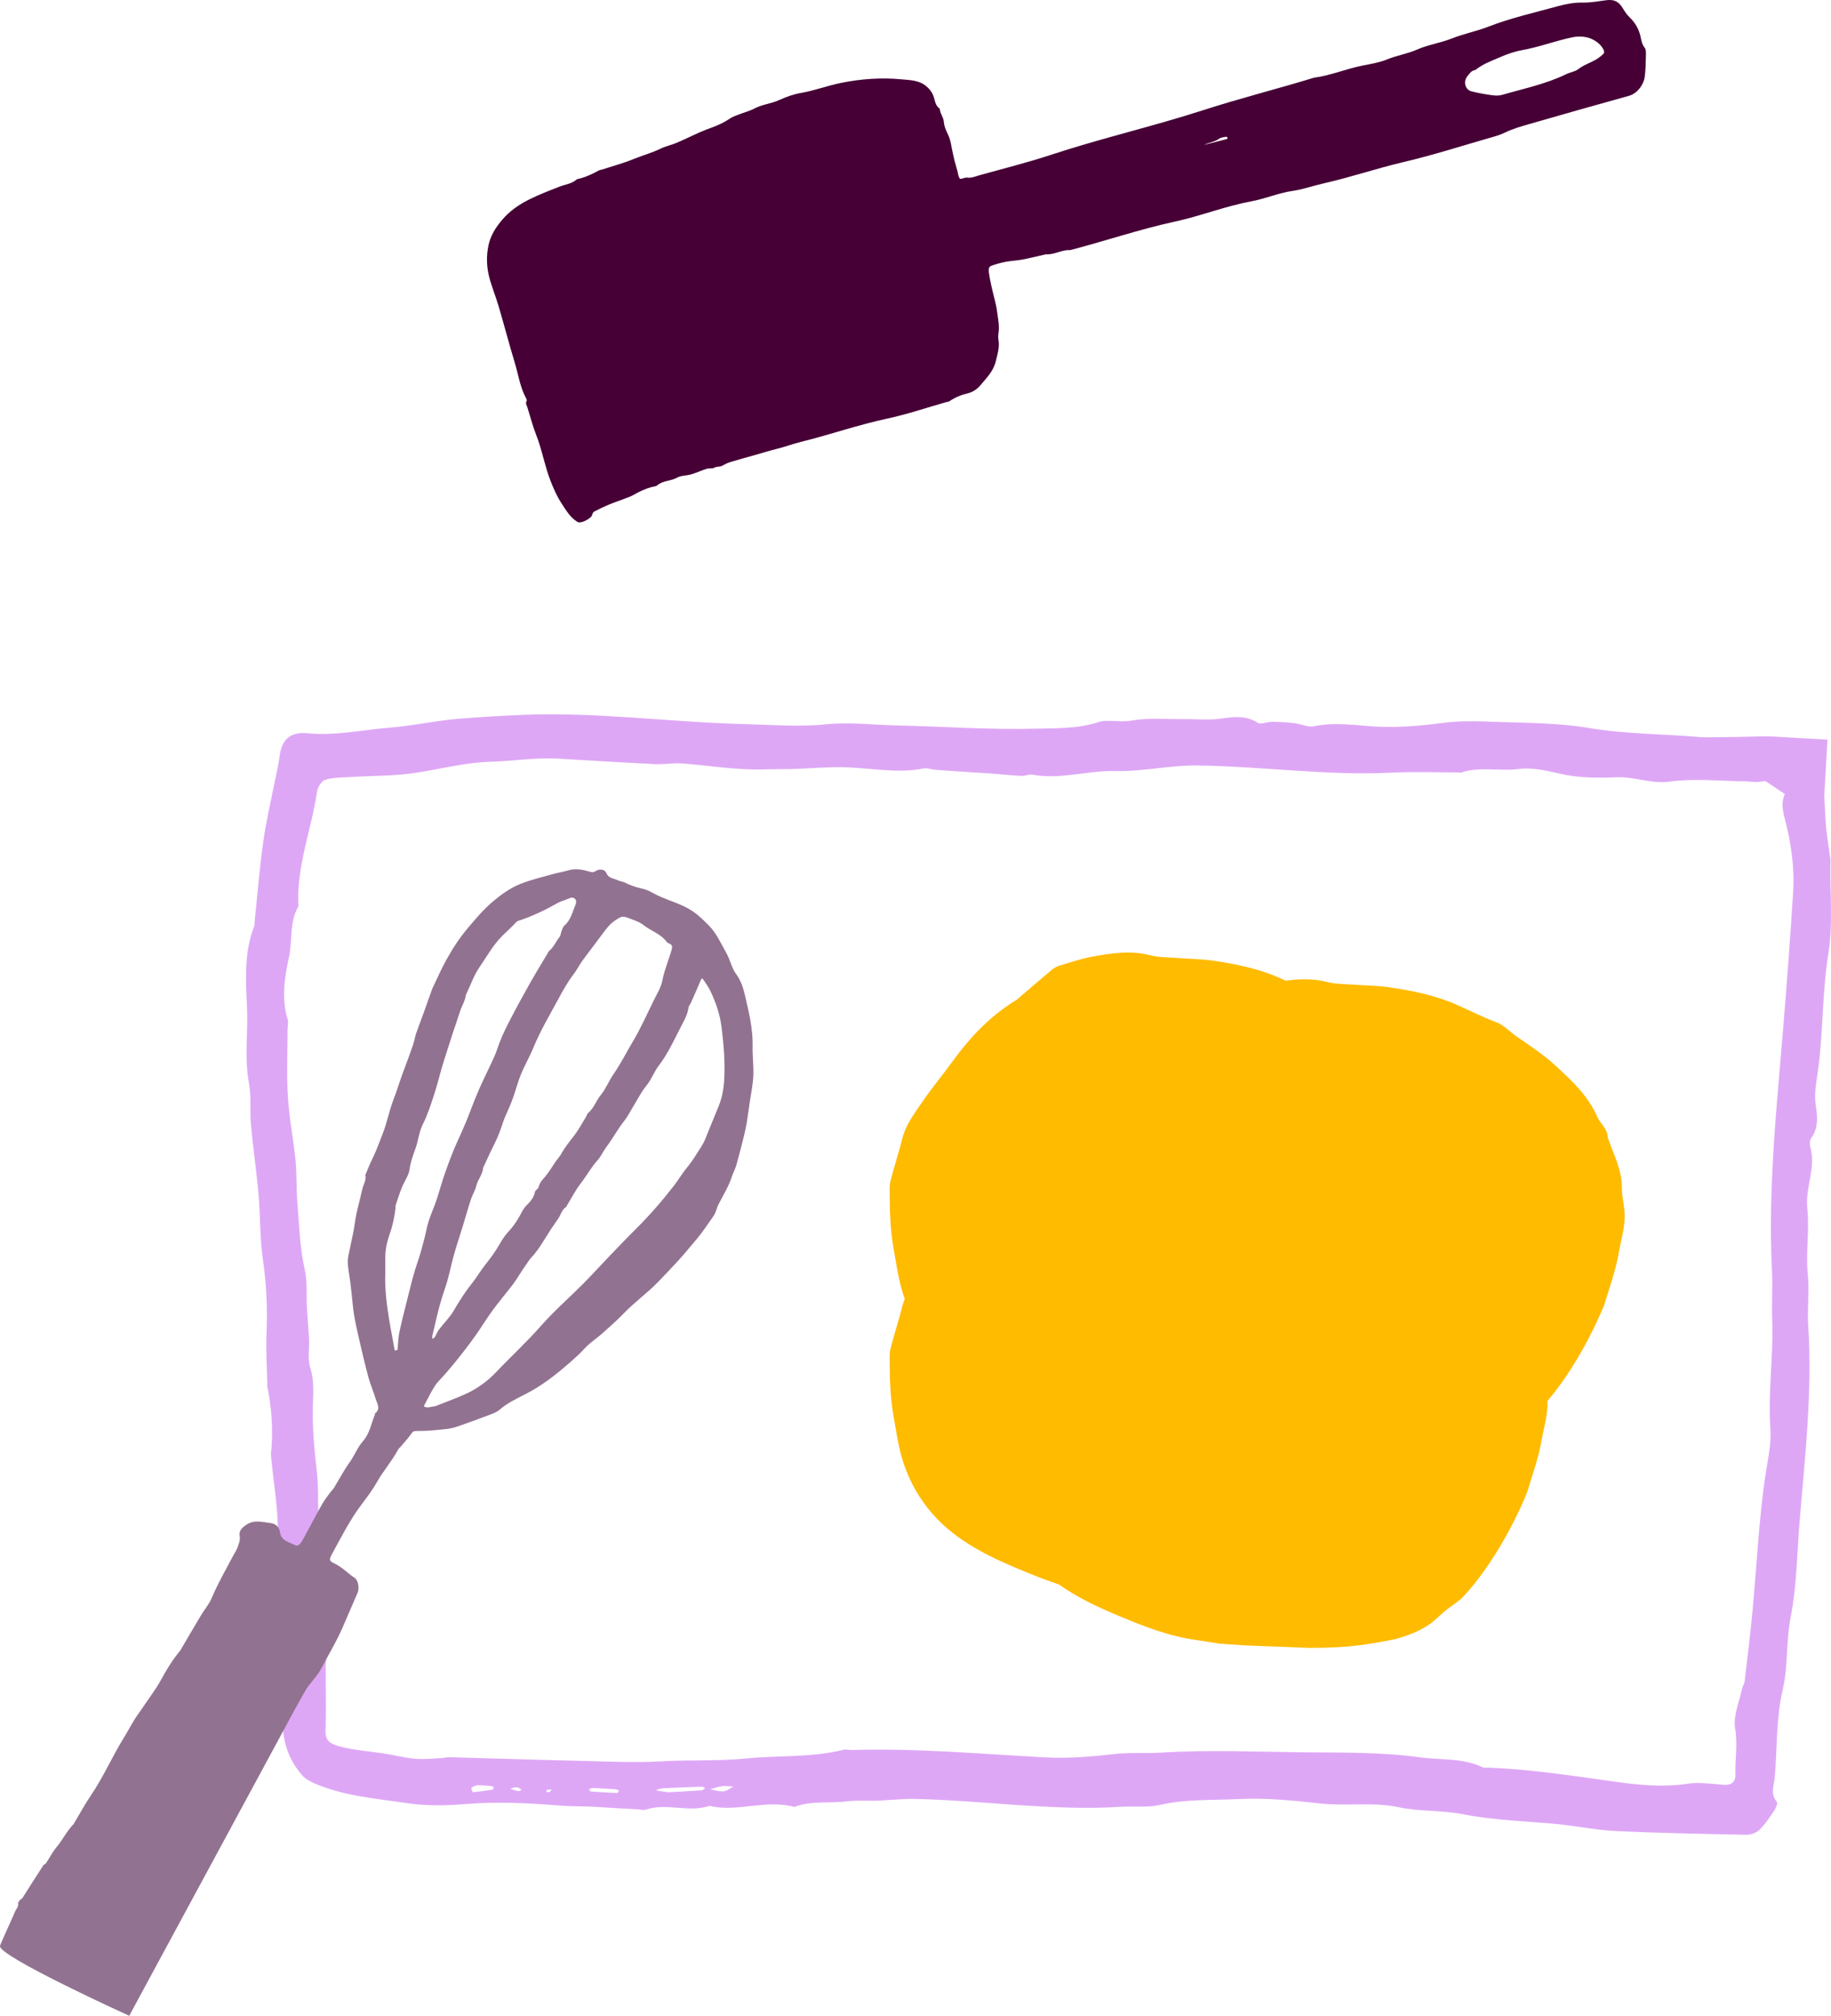
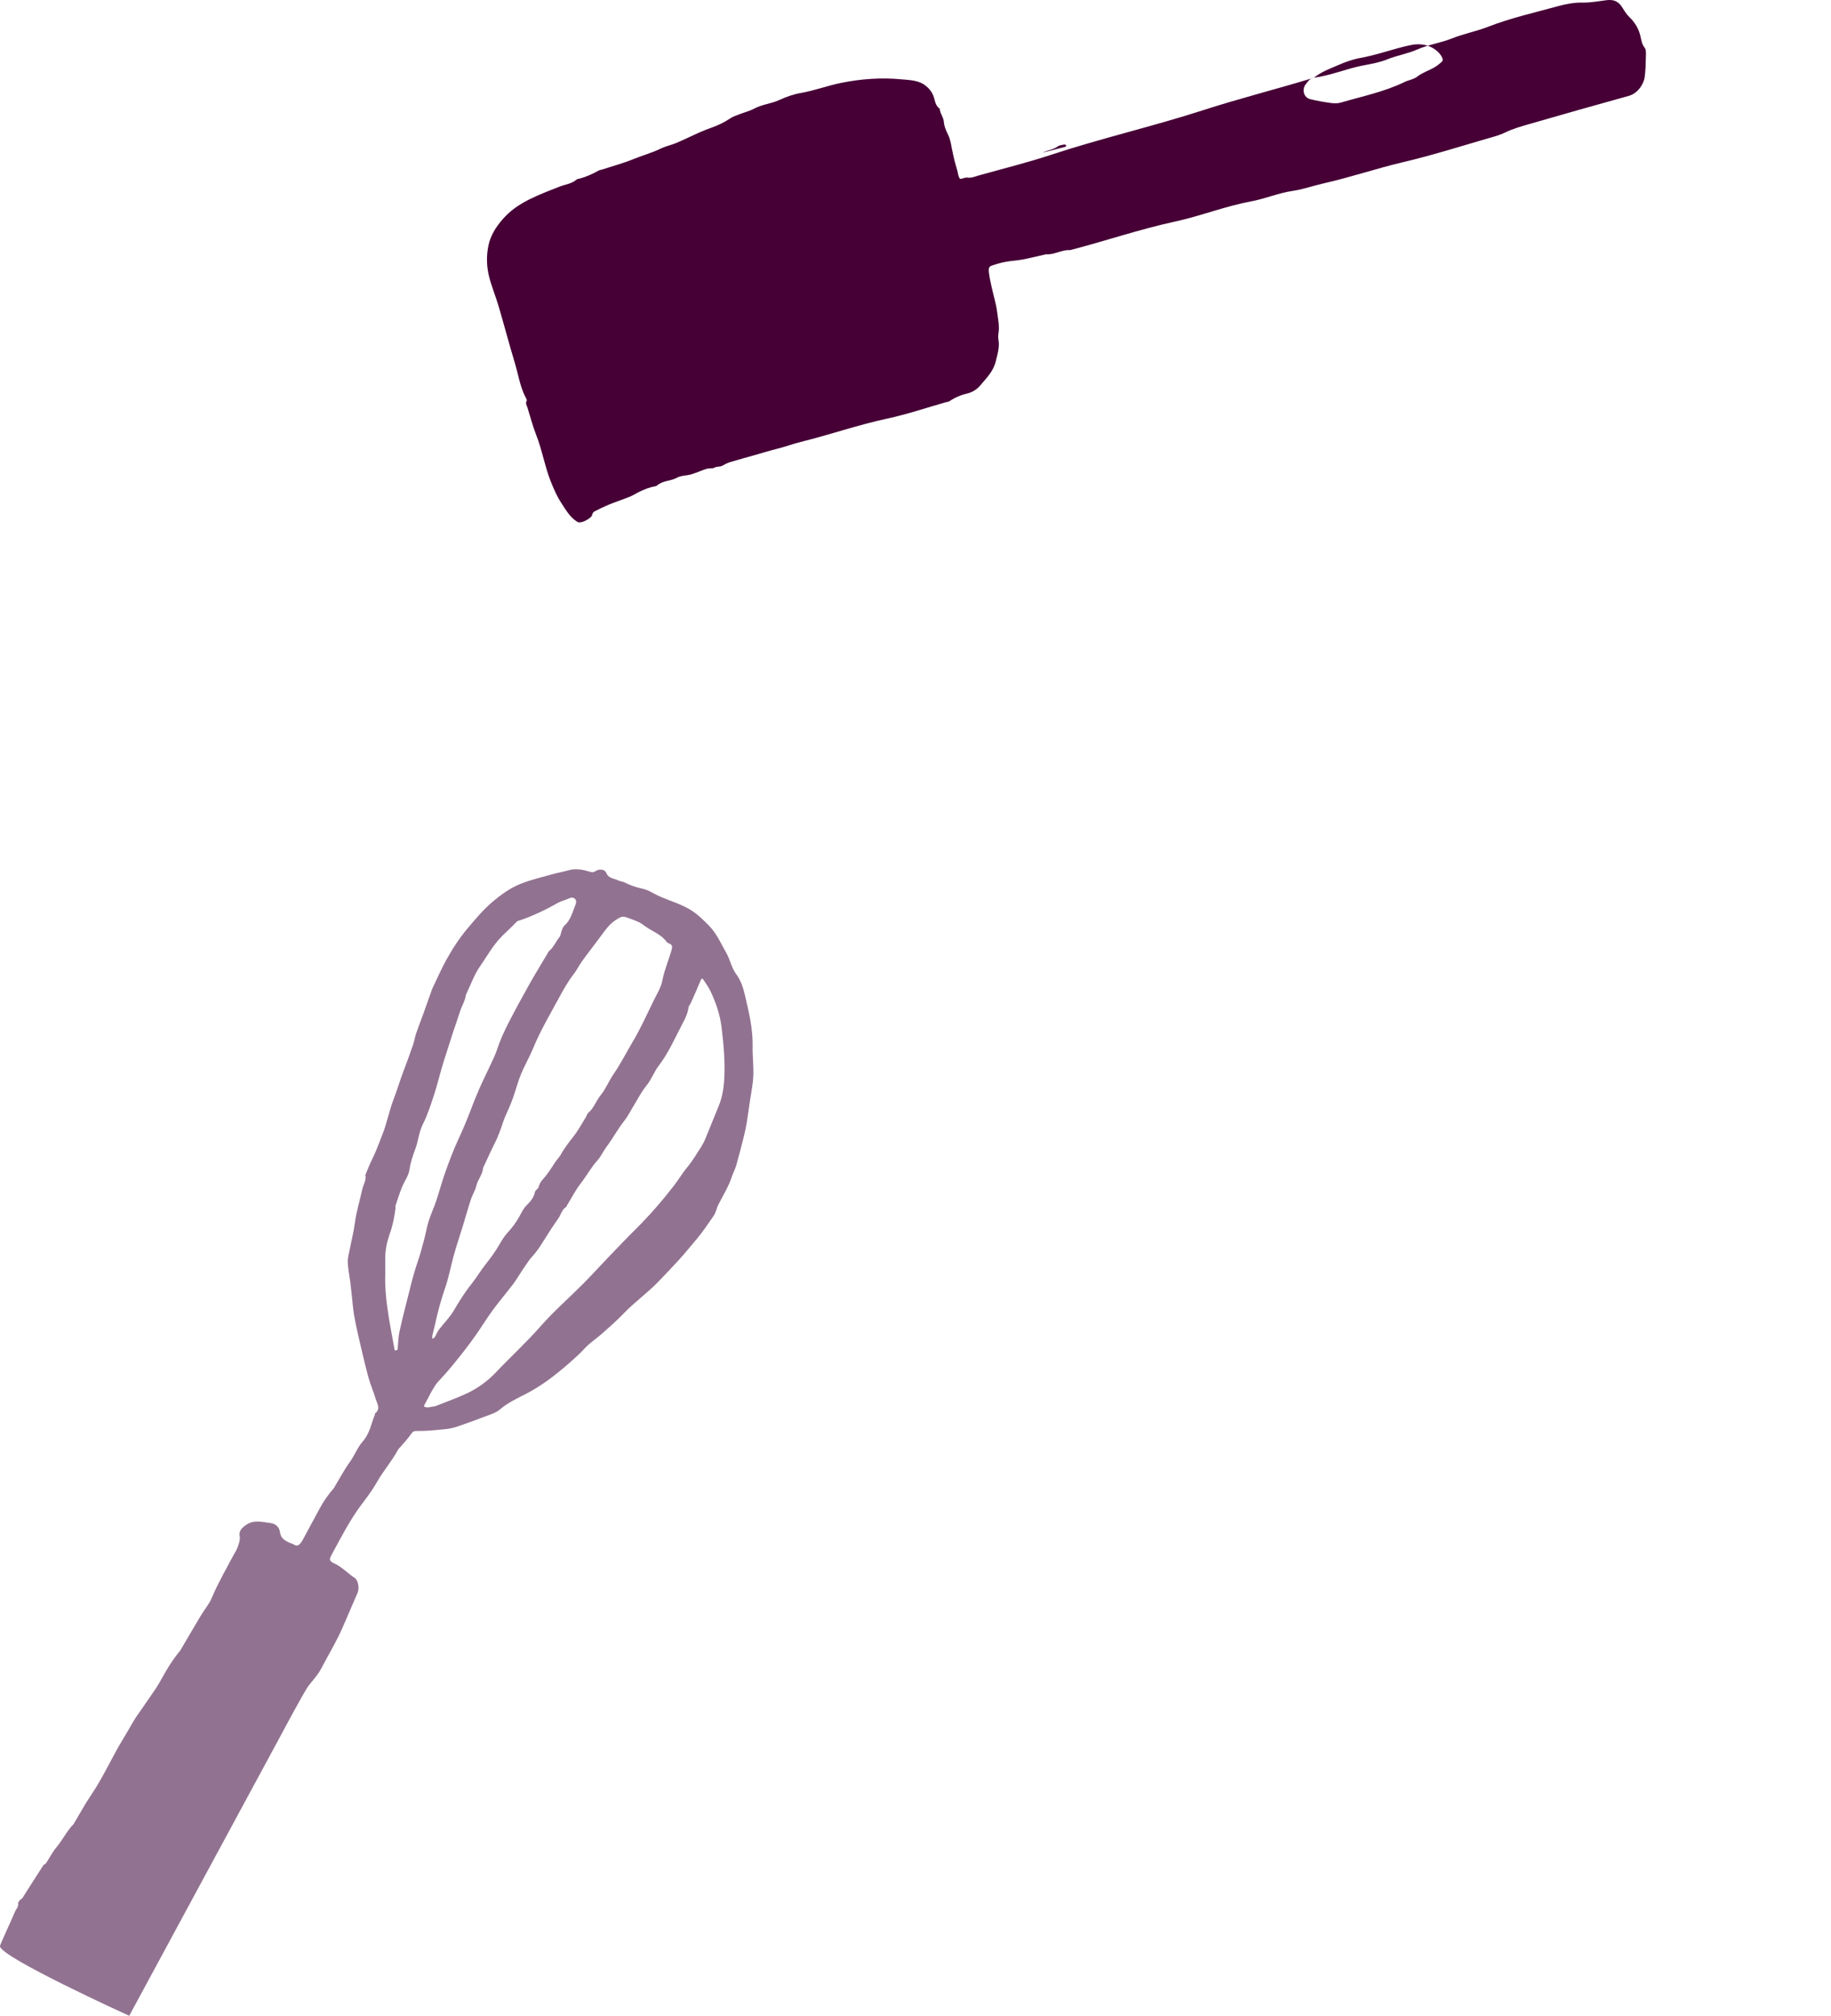
<svg xmlns="http://www.w3.org/2000/svg" viewBox="0 0 2425.82 2669.08">
  <defs>
    <style>.d{fill:#fb0;}.e{fill:#927291;}.f{fill:#460036;}.g{fill:#dea7f6;}</style>
  </defs>
  <g id="a" />
  <g id="b">
    <g id="c">
-       <path class="g" d="M2395.61,1755.14c-1.51-22.5,1.81-44.89-.54-67.84-2.95-28.82,2.52-58.14-.68-87.59-2.89-26.64,11.49-52.93,4.22-80.3-1.02-3.84-1.31-9.35,.81-12.18,9.87-13.19,8.5-29.02,6.34-42.39-2.76-17.04,.77-31.99,2.96-48.27,6.86-51.08,5.38-102.82,13.63-154.15,6.15-38.28,2.12-78.11,2.63-117.26,.03-2.45,.36-4.93,.06-7.34-2.24-17.91-5.76-35.76-6.55-53.71-.46-10.48-1.64-29.7-1.64-29.7l4.28-75.04-78.53-4.48s-79.72,2.03-89.24,1.18c-49.13-4.4-98.44-3.83-147.59-12.06-44.77-7.5-91.06-6.72-136.72-8.62-19.13-.8-38.57-.61-57.49,1.83-27.14,3.5-54.11,6.02-81.58,5.16-29.49-.93-58.87-7.14-88.66-.78-8.17,1.75-17.74-3.08-26.76-4.1-9.76-1.1-19.64-1.65-29.46-1.74-6.44-.06-14.89,3.95-18.96,1.25-15.04-9.97-32.52-7.9-46.94-5.71-17.97,2.73-35.1,.57-52.58,.83-22.63,.34-45.81-2.01-67.69,2.03-15.43,2.85-31.11-2.16-44.57,2.21-27.18,8.82-55.41,7.81-82.53,8.49-61.26,1.53-122.7-2.93-184.08-4.33-31.22-.71-62.07-4.63-93.81-1.43-35.94,3.63-72.71,.51-109.1-.39-97.58-2.43-194.66-16.26-292.62-12.16-28.15,1.18-56.08,2.9-84.13,5.12-31.02,2.45-61.21,9.43-92.38,11.88-36.01,2.83-71.46,10.99-108.24,7.35-23.18-2.29-34.57,8.55-37.18,31.29-1.26,10.99-4.15,21.81-6.29,32.7-5.18,26.48-11.51,52.81-15.22,79.48-4.93,35.48-7.81,71.23-11.56,106.87-.17,1.65,.23,3.47-.35,4.94-13.61,34.65-11.42,71.67-9.66,106.86,1.69,33.61-3.7,67.29,2.57,100.91,3.36,18,1.02,36.88,2.68,55.25,2.77,30.57,7.3,61,9.97,91.58,2.57,29.39,1.79,59.14,6.01,88.27,4.64,32,6.06,63.72,4.66,95.88-.99,22.52,.6,45.16,1.03,67.75,.02,.83-.27,1.69-.11,2.48,5.45,26.75,7.66,53.7,5.73,80.91-.29,4.13-1.01,8.32-.63,12.41,3.11,33.84,9.31,67.7,9,101.48-.47,51.44,1.32,102.44,6.57,153.72,3.28,32.08-1.85,64.8-.51,97.51,1.11,27.03,8.65,49.45,26.14,69.44,4,4.57,10.08,7.99,15.87,10.52,38.75,16.94,80.98,20.07,122.09,26.26,25.41,3.83,51.67,3.54,78.19,1.34,41.18-3.42,83.19-1.51,124.52,1.94,16.78,1.4,33.4,.75,50.04,1.9,18.06,1.25,36.16,2.11,54.24,3.14,3.44,.2,7.28,1.44,10.27,.43,27.57-9.38,56.67,4.34,84.16-5,37.48,8.85,75.21-9.13,112.68,1.45,22.2-8.7,45.83-4.54,68.43-7.33,15.3-1.88,29.93-.34,44.81-1.14,15.73-.85,31.5-2.5,47.21-2.15,90.69,2.04,180.94,16.02,271.93,10.43,17.43-1.07,35.58,1.24,52.24-2.6,34.1-7.86,68.83-5.94,103.1-7.66,35.93-1.8,72.45,1.73,108.38,5.76,34.74,3.9,69.58-2.35,104.37,5,27.89,5.9,56.84,3.73,85.49,9.33,41.41,8.1,84.27,9.17,129.09,13.39,26.74,3.19,50.83,7.84,75.08,8.94,57.02,2.6,114.11,3.72,171.18,4.8,5.9,.11,13.46-2.64,17.47-6.63,7.77-7.74,13.88-17.12,19.99-26.24,2.08-3.11,4.25-9.22,2.7-11.01-8.66-9.94-3.69-20.82-2.75-30.77,3.68-38.97,1.58-78.18,10.67-117.05,7.35-31.44,4.3-64.57,10.68-96.95,8.03-40.72,8.26-82.89,11.62-124.24,7.04-86.8,17.41-173.78,11.52-261.34Zm-1743.02,614.52c-8.63,1.38-17.31,2.58-26.02,3.35-.56,.05-2.74-5.23-2.07-5.81,2.02-1.77,5.08-2.45,7.73-3.55,9.39,.54,13.63,.65,17.83,1.09,1.49,.16,2.89,1.11,4.33,1.7-.59,1.12-1.03,3.1-1.8,3.22Zm34.39,1.96c-3.72-.68-7.33-1.95-10.98-2.99,5.16-2.2,7.69-2.42,9.99-1.8,1.84,.49,3.38,2.01,5.05,3.08-1.36,.61-2.86,1.93-4.07,1.71Zm37.51,1.7c-.09,.01-.46-2.04-.71-3.13,2.2-.31,4.4-.63,6.61-.94-.33,3.16-3.1,3.71-5.9,4.07Zm93.53,.79c-11.93-.49-23.86-1.17-35.77-2.04-.65-.05-1.14-2.16-1.7-3.31,1.5-.46,3-1.31,4.5-1.3,4.26,.03,8.52,.41,12.78,.65,9.42,.54,13.7,.64,17.93,1.1,1.49,.16,2.89,1.18,4.33,1.8-.69,1.08-1.42,3.12-2.07,3.09Zm111.66-3.57c-14.67,1.03-29.35,1.77-44.04,2.59-9.15-1.07-13.13-1.85-17.11-2.63,3.25-.93,6.47-2.49,9.77-2.67,17.22-.91,34.46-1.51,51.69-2.05,1.41-.04,2.87,1.16,4.3,1.78-1.54,1.03-3.01,2.85-4.62,2.97Zm28.17,1.46c-5.67,.04-11.36-1.7-17.04-2.69,5-1.46,9.91-3.58,15.03-4.2,5.15-.62,10.49,.25,15.75,.46-6.39,3.79-10.05,6.4-13.74,6.42Zm1380.31-413.54c-8.12,57.57-10.84,115.85-16.24,173.8-2.94,31.55-6.88,63.01-10.58,94.49-.35,2.96-2.61,5.67-3.22,8.64-3.66,17.88-12.16,36.58-9.3,53.52,3.51,20.75-.27,40.41,.37,60.51,.32,10.17-5.27,14.68-15.9,13.82-15.77-1.28-32.96-3.6-47.15-1.44-33.67,5.12-66.81,1.53-98.94-2.99-54.29-7.64-108.35-15.85-163.19-18.25-3.45-.15-7.4,.61-10.25-.74-26.33-12.45-55.77-9.19-83.27-13.01-50.54-7.03-102.32-6.08-153.77-6.6-62.51-.63-124.94-3.5-187.44,.41-20.84,1.3-41.99-.44-62.66,1.89-30.6,3.46-61.03,6.1-91.9,4.45-85.42-4.58-170.74-12.38-256.43-9.77-3.43,.1-7.12-1.22-10.29-.42-42.48,10.69-86.43,7.38-129.59,11.65-37.14,3.68-74.93,1.6-112.47,3.78-35.38,2.06-71.06,.15-106.59-.66-57.93-1.33-115.85-3.23-173.78-4.79-3.22-.09-6.46,.9-9.7,1.04-11.94,.51-23.98,2-35.79,.99-13.94-1.19-27.64-4.83-41.52-7-18.96-2.96-38.37-4.13-56.8-8.91-8.73-2.26-20.93-5.07-20.49-19.82,.87-29.18,.12-58.41,.13-87.62,0-4.14,1.45-8.5,.51-12.38-7.26-30.06-7.54-60.38-5.04-90.87,.41-4.96,2.64-11.05,.49-14.7-7.45-12.67-1.83-25.5-2.66-38.17-.89-13.49-2.21-26.96-2.79-40.45-.86-20.1,.13-40.35-2.14-60.28-3.34-29.43-6.15-58.73-5.24-88.39,.49-15.92,1.66-32.82-3.09-47.64-4.55-14.2-1.17-27.21-2.02-40.71-.85-13.49-2.05-26.96-2.81-40.45-.94-16.79,.8-34.08-2.87-50.27-6.69-29.54-7.3-59.41-9.79-89.19-1.54-18.39-.59-36.97-2.4-55.32-2.77-28.11-8.43-56.01-10.13-84.14-1.81-29.94-.45-60.05-.43-90.09,0-4.11,1.37-8.53,.21-12.26-8.62-27.7-4.15-56.31,1.61-82.48,4.94-22.46,.17-46.74,12.61-67.64-3.14-52.32,17.24-101.07,24.6-151.81,.85-5.84,5.98-14.21,10.99-15.71,10.71-3.21,22.63-2.93,34.09-3.65,28.88-1.82,58.16-1.22,86.58-5.64,32.8-5.09,64.65-13.63,98.54-14.56,29.69-.82,59.3-5.88,89.3-4.08,43.04,2.58,86.08,5.16,129.15,7.25,11.4,.55,22.96-1.74,34.31-.92,36.54,2.64,73.13,9.1,109.45,7.89,15.62-.52,31.54-.03,47.28-.86,16.59-.88,33.19-1.91,49.8-2.09,38.13-.4,76.12,9.3,114.42,1.67,4.62-.92,9.87,1.41,14.87,1.79,16.19,1.22,32.4,2.26,48.6,3.33,8.1,.54,16.22,.88,24.31,1.5,13.87,1.06,27.71,2.54,41.59,3.27,4.76,.25,9.88-2.55,14.38-1.7,37.07,7.03,73.02-5.67,109.99-4.73,35.94,.91,72.05-7.82,108.05-7.39,86.37,1.03,172.35,13.91,259.03,9.47,28.57-1.46,57.29-.28,85.95-.29,1.72,0,3.63,.71,5.14,.2,24.94-8.34,50.98-1.34,76.51-4.7,17.6-2.31,36.19,2.08,54.52,6.26,23.98,5.47,49.8,5.85,74.63,4.69,23.98-1.12,45.82,9.18,70.83,5.74,32.24-4.43,65.74-.74,98.7-.43,6.03,.06,12.13,1.4,18.07,.87,3.65-.33,7.01-.67,10.11-1.06l25.48,17.13c-4,8.2-3.97,18.23-.45,31.45,8.59,32.24,13.48,65.42,11.42,98.25-3.75,59.71-8.19,119.46-13.11,179.09-8.79,106.6-20.25,213.46-14.99,320.91,1.1,22.54-.47,45.1,.38,67.79,1.77,47.28-5.86,94.56-2.44,142.26,1.6,22.28-4.19,44.86-7.35,67.27Z" />
      <path class="e" d="M952.07,1594.42c6.12-12.01,13.34-23.45,17.54-36.41,1.66-5.11,4.38-9.9,5.85-15.05,3.59-12.6,6.8-25.32,10-38.03,1.48-5.89,2.79-11.85,3.78-17.84,1.56-9.38,2.81-18.81,4.16-28.22,1.64-11.41,4.13-22.78,4.64-34.24,.58-13.02-1.22-26.14-.93-39.2,.51-22.95-4.89-44.95-9.99-66.95-2.35-10.12-5.33-20.01-12.03-29.02-5.86-7.87-7.67-18.6-12.74-27.49-7.2-12.62-12.85-26.12-23.38-36.68-7.28-7.3-14.46-14.47-23.33-20.05-16.15-10.16-35.09-13.91-51.53-23.33-4.36-2.5-9.26-4.45-14.16-5.5-7.96-1.7-15.42-4.35-22.63-8.05-2.55-1.31-5.81-1.27-8.34-2.6-5.43-2.85-12.52-2.17-15.73-9.96-2.06-5.01-9.48-5.62-14.44-2.25-2.79,1.89-4.51,1.53-7.36,.68-9.29-2.79-18.68-4.69-28.48-1.79-7.3,2.16-14.88,3.32-22.21,5.39-13.74,3.88-27.75,7.19-40.98,12.42-14.06,5.56-26.49,14.69-37.91,24.42-11.7,9.97-21.64,21.91-31.68,33.71-11.22,13.19-20.49,27.49-28.8,42.44-6.68,12.02-12.14,24.73-18.14,37.13-.14,.28-.33,.54-.44,.83-4.07,11.44-8.09,22.91-12.22,34.33-3.03,8.39-6.37,16.67-9.24,25.11-1.68,4.95-2.4,10.23-4.11,15.17-4.17,12.06-8.49,24.08-13.07,35.99-4.59,11.92-8.03,24.2-12.7,36.14-5.96,15.27-8.77,31.67-14.99,47.03-4.39,10.85-8.1,21.96-13.44,32.44-3.14,6.17-5.55,12.71-8.29,19.08-.24,.55-.78,1.18-.67,1.65,1.58,6.86-2.66,12.48-4.02,18.7-3.34,15.28-8.06,30.22-10.06,45.85-1.43,11.16-4.37,22.12-6.49,33.2-1.14,5.95-2.93,11.98-2.74,17.92,.27,8.54,2.13,17.03,3.23,25.55,.75,5.85,1.35,11.71,2.01,17.57,1.03,9.08,1.65,18.23,3.18,27.22,1.82,10.73,4.23,21.37,6.7,31.97,3.88,16.66,7.71,33.35,12.18,49.86,2.64,9.74,6.79,19.05,9.69,28.73,1.91,6.36,7.11,13.29-1.03,19.28-.09,.06,.32,.63,.22,.86-5.1,12.19-6.88,25.51-16.39,36.21-6.92,7.8-10.66,18.32-16.98,27.05-7.51,10.37-13.51,21.83-20.16,32.82-.32,.53-.51,1.17-.91,1.63-7.34,8.4-13.73,17.45-19.01,27.29-7.51,14-15.15,27.94-22.65,41.96-2.11,3.96-6.05,8.51-9.37,6.73-7.91-4.24-19.03-5.41-20.6-17.61-.88-6.79-6.14-11.12-12.18-11.8-10.74-1.21-21.71-4.98-32.37,2.22-5.59,3.78-10.08,7.98-8.8,14.76,1.09,5.77-1.25,10.44-2.87,15.36-1.15,3.5-3.46,6.61-5.21,9.91-9.96,18.78-20.59,37.18-28.91,56.85-3.5,8.28-9.67,15.4-14.36,23.21-8.84,14.76-17.49,29.63-26.22,44.46-.32,.54-.51,1.16-.9,1.63-7.75,9.25-14.41,19.22-20.42,29.71-4.83,8.44-9.25,17.03-15.02,25.08-6.97,9.73-13.5,19.84-20.53,29.62-6.92,9.62-12.22,20.41-18.52,30.54-15.65,25.17-27.4,52.62-44.18,77.25-7.92,11.62-14.61,24.09-21.85,36.18-.32,.53-.49,1.2-.91,1.63-9.08,9.15-14.58,20.94-22.79,30.79-5.39,6.47-9.26,14.2-13.95,21.28-.57,.87-1.98,1.19-3.44,2.58-4.72,7.42-9.03,13.99-13.26,20.61-4.91,7.68-9.72,15.42-14.68,23.06-.58,.9-2.03,1.21-2.72,2.08-1.14,1.41-2.98,3.21-2.77,4.58,.75,4.92-2.95,7.86-4.38,11.75-1.32,3.61-18.59,40.94-19.61,44.63-3.65,13.16,171.18,92.6,171.18,92.6l200.84-371.27s31.12-58.54,36.92-65.95c5.67-7.24,12.16-14.12,16.38-22.16,9.87-18.81,20.95-36.92,29.37-56.63,6.29-14.72,12.66-29.49,19.09-44.19,2.47-5.65,.98-16.46-4.02-19.71-9.04-5.9-16.36-14.12-26.33-18.79-7.41-3.47-7.76-5.08-3.76-12.4,12.45-22.85,24.21-46.04,40.07-66.97,6.84-9.02,13.87-18.31,19.36-28.11,8.51-15.19,20.14-28.2,28.32-43.5,.8-1.5,2.32-2.6,3.45-3.94,4.72-5.61,9.83-10.96,13.96-16.98,2.3-3.36,3.78-3.84,8.08-3.76,12.23,.22,24.51-1.17,36.73-2.38,5.39-.53,10.84-1.64,15.96-3.38,14.13-4.81,28.15-9.97,42.1-15.28,4.95-1.88,10.33-3.75,14.21-7.12,10.53-9.14,23.02-14.87,35.12-21.1,20.3-10.44,38.08-24.15,55.18-38.99,7.88-6.83,15.64-13.64,22.72-21.41,6.53-7.17,15.06-12.46,22.37-18.96,9.91-8.82,19.95-17.58,29.13-27.13,14.64-15.24,32.03-27.4,46.56-42.72,8.59-9.06,17.33-17.99,25.73-27.21,8.5-9.32,16.44-19.15,24.58-28.78,8.12-9.6,14.85-20.05,22.02-30.21,3.2-4.53,4.11-10.61,6.69-15.67Zm-429.18,193.2c-3.37-18.54-7.12-37.04-9.64-55.7-1.92-14.17-3.29-28.58-2.88-42.83,.24-8.17-.06-16.24,.03-24.32,.12-10.23,2.34-20.85,5.8-30.54,4.09-11.42,6.46-22.97,7.84-34.86,.1-.86-.4-1.84-.14-2.61,2.73-8.13,5.26-16.34,8.44-24.29,3.26-8.16,9.16-15.8,10.28-24.15,1.27-9.5,4.46-18.38,7.59-26.84,4.02-10.86,4.75-22.49,10.11-33.08,6.14-12.14,10.31-25.35,14.61-38.33,3.95-11.91,6.84-24.17,10.37-36.23,2.4-8.18,5.09-16.27,7.67-24.39,2.4-7.57,4.77-15.15,7.26-22.69,3.06-9.25,6.4-18.41,9.3-27.7,2.29-7.36,6.84-13.91,7.71-21.76,.06-.57,.5-1.11,.77-1.66,5.7-11.85,10.04-24.66,17.45-35.32,9.44-13.59,17.33-28.27,29.25-40.41,6.48-6.6,13.6-12.66,19.84-19.53,1.09-1.2,3.29-1.42,5.01-2.02,16.91-5.89,33.03-13.44,48.58-22.35,5.18-2.97,11.26-4.34,16.73-6.86,3.22-1.49,5.88-.2,7.5,1.69,1.13,1.32,1.09,4.58,.31,6.43-4.16,9.89-6.28,20.84-15.05,28.41-1.92,1.66-2.7,4.78-3.72,7.33-.98,2.44-.95,5.56-2.49,7.46-5.07,6.21-7.96,14.04-14.4,19.2-.67,.54-.9,1.61-1.38,2.42-8.13,13.73-16.52,27.31-24.34,41.22-9.47,16.84-18.73,33.8-27.54,50.99-5.9,11.51-11.29,23.29-15.32,35.68-2.33,7.15-5.84,13.93-9,20.79-4.72,10.25-9.83,20.33-14.35,30.67-4.44,10.15-8.55,20.45-12.44,30.83-4.88,13.01-10.47,25.68-16.29,38.3-6.37,13.8-11.62,28.16-16.73,42.51-4.33,12.16-7.57,24.71-11.69,36.95-3.04,9.03-7.14,17.71-10.01,26.79-2.53,8.01-3.82,16.39-6,24.52-2.65,9.89-5.23,19.83-8.6,29.48-4.44,12.74-7.79,25.76-11.02,38.82-4.4,17.78-9.13,35.48-13.04,53.37-1.71,7.82-1.75,16.01-2.54,24.03-1.91,1.3-3.75,1.1-3.84,.59Zm195.93-225.67c-2.46,2.65-4.36,6.3-5.24,9.81-.81,3.2-4.38,3.28-5.14,7.5-1.07,5.97-5.85,11.95-10.5,16.4-4.42,4.23-6.68,9.36-9.41,14.33-4.51,8.19-9.85,15.58-16.28,22.42-4.27,4.54-7.51,10.15-10.68,15.6-5.45,9.36-11.79,18.01-18.53,26.49-6.5,8.18-11.77,17.33-18.31,25.47-8.95,11.13-16.35,23.15-23.6,35.42-5.34,9.04-13.11,16.63-19.51,25.08-2.23,2.94-3.52,6.59-5.47,9.77-.65,1.07-2.01,1.72-3.04,2.56-.17-1.23-.7-2.54-.45-3.69,1.03-4.83,2.4-9.58,3.45-14.41,3.6-16.58,7.9-32.91,13.5-48.99,4.68-13.42,7.37-27.54,10.98-41.33,1.04-3.96,2.17-7.89,3.38-11.8,3.06-9.82,6.26-19.59,9.28-29.42,3.61-11.76,6.89-23.63,10.72-35.32,1.96-5.98,5.63-11.48,7.04-17.54,1.98-8.55,8.52-15.24,9.1-24.2,.04-.56,.59-1.09,.85-1.65,4.67-9.93,9.07-20,14.07-29.76,4.81-9.39,8.31-19.2,11.57-29.18,2.15-6.56,5.42-12.75,8.08-19.16,1.95-4.69,3.89-9.39,5.53-14.18,3.44-10.03,6.11-20.37,10.15-30.14,4.78-11.56,11.2-22.45,15.96-34.01,9.66-23.5,22.62-45.26,34.65-67.51,5.65-10.46,11.57-20.95,18.81-30.31,4.15-5.36,7.03-11.27,10.83-16.69,5.28-7.52,10.98-14.74,16.5-22.1,2.14-2.85,4.22-5.74,6.39-8.57,4.68-6.09,8.96-12.58,14.25-18.09,3.93-4.09,8.93-7.39,13.97-10.08,2.27-1.21,6.09-.87,8.68,.12,7.62,2.92,16.02,5.21,22.22,10.14,10.02,7.97,23.19,11.6,30.92,22.61,.64,.91,2.1,1.31,3.23,1.81,4.3,1.88,4.09,4.43,2.88,8.76-3.79,13.51-9.54,26.34-12.15,40.33-1.67,8.97-7.02,17.34-11.16,25.76-9.24,18.78-17.76,38.03-28.49,55.93-8.37,13.96-15.65,28.64-24.87,41.93-6.34,9.13-10.29,19.64-17.18,28.05-6.11,7.46-8.91,17.07-16.45,23.46-1.55,1.31-2.05,3.81-3.2,5.66-5.13,8.27-9.71,16.97-15.65,24.61-6.45,8.3-13.02,16.43-17.95,25.75-3.09,4.41-5.53,7.02-7.46,9.97-5.05,7.74-9.92,15.56-16.27,22.41Zm211.01-44.84c-6.18,9.55-11.84,19.44-19.2,28.28-6.48,7.78-11.62,16.65-17.85,24.66-15.42,19.85-31.79,38.86-49.68,56.57-12.97,12.84-25.55,26.09-38.2,39.25-10.86,11.3-21.34,22.97-32.4,34.08-18.56,18.65-38.56,35.99-55.88,55.7-18.83,21.43-39.81,40.59-59.36,61.23-8.79,9.28-18.8,17.13-29.83,23.5-6.39,3.7-13.26,6.64-20.1,9.5-9.75,4.08-19.67,7.77-29.52,11.61-.87,.34-1.78,.75-2.68,.78-4.57,.14-9.21,3.05-13.69-.32,2.24-4.25,4.48-8.5,6.72-12.74,1.28-2.43,2.44-4.95,3.9-7.27,2.65-4.22,4.96-8.83,8.34-12.39,12.54-13.19,23.97-27.29,35.1-41.65,5.46-7.04,10.79-14.2,15.88-21.52,7.38-10.62,14.14-21.7,21.8-32.11,8.56-11.63,18.01-22.59,26.73-34.11,4.55-6.01,8.29-12.63,12.48-18.91,3.16-4.74,6.47-9.38,9.71-14.06,5.17-5.62,9.28-10.72,12.91-16.14,5.07-7.56,9.73-15.4,14.69-23.04,3.27-5.03,6.77-9.92,10.14-14.89,3.37-4.97,4.49-11.45,10.14-14.92,.69-.42,.89-1.61,1.37-2.41,5.9-9.62,11.04-19.83,17.93-28.69,7.85-10.09,13.86-21.42,22.53-30.98,4.55-5.01,7.23-11.7,11.5-17.31,8.39-11.01,14.88-23.48,23.46-34.31,5.4-6.82,9.04-14.4,13.49-21.63,5.27-8.55,9.82-17.7,16.16-25.38,6.76-8.19,10.06-18.28,16.33-26.43,12.54-16.31,20.71-35.02,30.11-52.98,3.88-7.41,8.21-15.24,9.33-24.05,.26-2.02,2.09-3.79,2.97-5.78,4.53-10.22,9.16-20.4,13.37-30.75,1.48-3.63,3.27-.4,3.45-.14,3.22,4.83,6.69,9.57,9.18,14.78,7.26,15.23,12.67,30.81,14.8,47.96,2.85,23.01,4.82,45.9,3.55,69.03-.67,12.25-2.75,24.17-7.47,35.72-4.66,11.41-9.33,22.81-13.97,34.21-2.51,6.17-4.71,12.53-8.28,18.05Z" />
-       <path class="f" d="M1740.76,102.93c22.79-3.09,43.25-12,64.79-16.18,10.9-2.11,21.97-3.9,32.05-8.03,12.99-5.33,26.99-7.42,39.64-13,15.04-6.63,31.3-8.83,46.35-14.8,15.69-6.22,32.33-9.43,47.93-15.47,30.05-11.65,61.4-18.71,92.3-27.2,10.54-2.89,21.83-5.06,33.36-4.83,10.3,.21,20.67-1.85,30.97-3.14,10.62-1.33,16.7,1.83,22.18,11.18,2.41,4.11,5.26,8.15,8.66,11.46,7.34,7.13,12.21,15.29,14.45,25.38,1.12,5.06,1.89,10.31,5.51,14.91,2.04,2.59,1.72,7.42,1.63,11.22-.23,9.34-.36,18.74-1.64,27.97-1.13,8.11-8.51,21.11-21.07,24.57-43.93,12.11-87.76,24.63-131.55,37.24-10.86,3.13-21.92,6.24-32,11.16-7.01,3.42-14.24,5.34-21.5,7.43-37.69,10.86-75.14,22.84-113.3,31.77-35.79,8.38-70.57,20.31-106.34,28.35-13.6,3.05-26.81,7.89-40.52,9.85-18.82,2.7-36.25,10.38-54.73,13.79-34.52,6.37-67.22,19.47-101.37,26.87-46.95,10.18-92.37,25.71-138.77,37.77-11.14-.87-20.88,6.46-32.03,5.49-.27-.02-.55,.16-.83,.22-10.19,2.29-20.34,4.84-30.6,6.79-7.27,1.38-14.76,1.59-22.02,2.99-6.48,1.25-12.9,3.06-19.1,5.3-3.68,1.33-3.41,5.52-3.05,8.56,.75,6.36,2.09,12.67,3.47,18.94,2.49,11.33,6.04,22.51,7.51,33.96,1.16,9.04,3.19,18.2,1.77,27.51-.44,2.89-.6,5.97-.1,8.82,1.77,10-1.25,19.03-3.55,28.64-3.25,13.55-12.55,22.32-20.64,32.03-4.16,5-10.18,8.91-17.08,10.54-8.43,1.98-16.29,5.33-23.53,10.16-1.37,.91-3.29,1.01-4.95,1.48-25.81,7.31-51.32,16.01-77.5,21.62-38.8,8.32-76.21,21.42-114.64,30.89-10.22,2.52-20.01,6.28-30.2,8.8-10.63,2.63-21.11,5.9-31.66,8.89-10.55,2.99-21.13,5.84-31.61,9.04-3.64,1.11-7.15,2.88-10.48,4.76-3.26,1.84-7.01,.64-10.45,2.6-2.84,1.62-7.09,.52-10.43,1.57-6.94,2.17-13.57,5.37-20.55,7.37-6.08,1.74-13.38,1.4-18.41,4.25-8.41,4.78-18.75,3.68-26.31,10.2-1.78,1.54-4.88,1.56-7.39,2.24-8.32,2.29-16.07,5.8-23.54,10.16-4.02,2.35-8.57,3.85-12.95,5.55-6.79,2.63-13.74,4.88-20.45,7.69-6.56,2.75-13.01,5.8-19.27,9.15-1.49,.8-2.56,3.2-2.96,5.05-.71,3.3-14.18,11.65-19.24,8.58-9.81-5.95-15.3-15.79-21.29-24.92-6.01-9.16-10.34-19.2-14.4-29.56-7.75-19.8-11.14-40.87-18.87-60.47-4.73-11.98-7.85-24.29-11.67-36.46-.88-2.79-3.05-5.64-.92-8.98,.41-.65-.33-2.26-.87-3.25-7.91-14.49-10.1-30.83-14.78-46.34-7.58-25.13-14.25-50.53-21.66-75.71-3.76-12.78-8.94-25.17-12.31-38.04-3.6-13.73-4.04-27.93-1.19-41.92,2.74-13.44,9.8-24.55,18.8-34.95,9.98-11.52,21.81-19.57,35.36-26.35,13.25-6.63,26.88-11.77,40.59-17.12,7.29-2.85,15.8-3.61,22.07-9.22,.97-.86,2.71-.87,4.1-1.24,8.89-2.4,17.16-6.22,25.18-10.68,1.47-.82,3.32-.94,4.96-1.47,13.77-4.49,27.83-8.26,41.21-13.71,11.92-4.85,24.42-8.23,35.94-13.83,6.72-3.26,13.86-4.65,20.57-7.45,10.37-4.34,20.43-9.39,30.71-13.95,5.34-2.37,10.82-4.44,16.31-6.44,8.51-3.09,16.63-6.82,24.18-11.96,3.58-2.44,7.89-3.87,11.98-5.47,6.78-2.67,14.02-4.4,20.39-7.8,10.47-5.59,22.46-6.43,32.94-11.25,9.4-4.32,19.06-7.72,28.97-9.45,18.07-3.15,35.22-9.68,53.06-13.29,26.41-5.35,53.31-7.27,80.18-4.69,10.89,1.05,22.58,1.02,32.02,8.58,4.32,3.46,7.74,7.61,9.79,12.63,2.49,6.1,2.28,13.46,8.69,17.62,.24,6.33,5,11.09,5.44,17.74,.36,5.5,2.83,11.15,5.53,16.61,3.67,7.42,4.38,16.31,6.34,24.57,.78,3.29,1.38,6.63,2.23,9.91,1.16,4.47,2.49,8.89,3.75,13.33,1.02,3.6,1.13,8.12,3.44,10.46,1.3,1.32,6.37-1.83,9.5-1.37,5.71,.85,10.55-1.46,15.61-2.88,31.94-8.94,64.21-16.93,95.68-27.31,66.68-21.98,135.2-37.64,201.93-59.2,48.14-15.55,97.16-27.82,146.31-42.85m213.9-10.25c-5.26,.63-7.72,4.71-10.7,8.37-5.67,6.96-3.04,17.81,5.55,19.97,8.78,2.21,17.75,3.76,26.72,5.01,4.46,.62,9.4,.92,13.63-.32,28.58-8.38,57.98-14.26,85.02-27.45,5.23-2.55,11.68-3.25,16.08-6.7,9.05-7.09,20.59-9.37,29.43-16.84,4.8-4.05,6.22-4.64,3.54-9.76-1.33-2.55-3.26-4.95-5.4-6.88-10.28-9.3-23.12-11.23-35.68-8.62-22.3,4.65-43.71,12.91-66.28,16.96-10.14,1.82-20.07,5.29-29.79,9.56-10.8,4.74-21.94,8.51-32.11,16.7m-359.6,99.22c10.11-2.57,20.23-5.11,30.33-7.76,.51-.13,.77-1.17,1.15-1.79-.8-.46-1.72-1.43-2.39-1.29-3.06,.65-6.6,.88-8.96,2.62-5.91,4.35-13.03,4.78-20.12,8.22Z" />
-       <path class="d" d="M2151.92,1600.74c-1.25-9.34-3.12-18.71-3.12-28.07,0-23.82-11.09-44.38-18.98-66.95-.06-11.88-9.7-17.84-13.5-26.64-12.35-28.59-34.81-49.14-56.98-69.41-15.23-13.93-32.88-25.29-49.89-37.17-8.97-6.26-17.43-15.36-26.5-18.73-18.14-6.74-35.07-15.42-52.59-23.19-28.38-12.59-59.17-18.94-90.01-23.33-15.74-2.24-31.78-2.27-47.67-3.51-11.55-.9-23.46-.68-34.55-3.53-18.47-4.73-36.69-4.12-54.8-1.71-2.41-1.1-4.81-2.22-7.24-3.3-28.38-12.59-59.17-18.94-90.01-23.33-15.74-2.24-31.78-2.27-47.67-3.51-11.55-.9-23.46-.68-34.55-3.53-25.99-6.66-51.48-2.75-76.88,1.88-14.42,2.63-28.47,7.42-42.57,11.61-3.8,1.13-7.67,3.07-10.71,5.6-15.46,12.9-30.62,26.14-45.96,39.18-1.93,1.64-4.29,2.78-6.43,4.17-31.11,20.12-56.22,46.31-77.86,76.17-13.74,18.95-28.87,36.93-42.03,56.26-9.96,14.63-21.4,29.81-25.58,46.41-4.23,16.8-9.52,33.25-14.03,49.94-1.47,5.44-3.18,11.07-3.17,16.61,.07,27.04,.4,53.79,5.27,80.88,3.28,18.26,5.79,36.69,10.96,54.59,1.13,3.93,2.44,7.79,3.81,11.62-1.12,2.8-2.12,5.62-2.85,8.5-4.23,16.8-9.52,33.25-14.03,49.94-1.47,5.44-3.18,11.07-3.17,16.61,.07,27.04,.4,53.79,5.27,80.88,3.28,18.26,5.79,36.69,10.96,54.59,6.98,24.15,18.55,46.51,33.74,66.02,31.6,40.57,77.02,63,122.76,82.03,16.84,7,33.92,13.88,51.47,19.59,24.66,17.57,52.51,30.51,80.5,42.15,31.95,13.29,64.7,26.25,100.11,31.28,10.77,1.53,21.61,3.31,32.46,5.02,11.41,.86,22.14,1.61,32.25,2.25l86.87,3.35c54.69,.12,80.61-5.19,113.78-11.64,16.06-4.67,31.91-10.21,45.62-20,8.6-6.14,15.69-14.38,24.28-20.53,5.93-4.25,11.79-8.57,17.49-13.07,55.18-58.14,87.1-140.98,87.1-140.98,6.9-22.8,15.1-45.45,19.13-68.79,2.95-17.06,8.52-34.07,7.68-51.76,48-56.72,75.48-127.96,75.48-127.96,6.9-22.8,15.1-45.45,19.13-68.79,3.27-18.96,9.82-37.86,7.17-57.69Z" />
+       <path class="f" d="M1740.76,102.93c22.79-3.09,43.25-12,64.79-16.18,10.9-2.11,21.97-3.9,32.05-8.03,12.99-5.33,26.99-7.42,39.64-13,15.04-6.63,31.3-8.83,46.35-14.8,15.69-6.22,32.33-9.43,47.93-15.47,30.05-11.65,61.4-18.71,92.3-27.2,10.54-2.89,21.83-5.06,33.36-4.83,10.3,.21,20.67-1.85,30.97-3.14,10.62-1.33,16.7,1.83,22.18,11.18,2.41,4.11,5.26,8.15,8.66,11.46,7.34,7.13,12.21,15.29,14.45,25.38,1.12,5.06,1.89,10.31,5.51,14.91,2.04,2.59,1.72,7.42,1.63,11.22-.23,9.34-.36,18.74-1.64,27.97-1.13,8.11-8.51,21.11-21.07,24.57-43.93,12.11-87.76,24.63-131.55,37.24-10.86,3.13-21.92,6.24-32,11.16-7.01,3.42-14.24,5.34-21.5,7.43-37.69,10.86-75.14,22.84-113.3,31.77-35.79,8.38-70.57,20.31-106.34,28.35-13.6,3.05-26.81,7.89-40.52,9.85-18.82,2.7-36.25,10.38-54.73,13.79-34.52,6.37-67.22,19.47-101.37,26.87-46.95,10.18-92.37,25.71-138.77,37.77-11.14-.87-20.88,6.46-32.03,5.49-.27-.02-.55,.16-.83,.22-10.19,2.29-20.34,4.84-30.6,6.79-7.27,1.38-14.76,1.59-22.02,2.99-6.48,1.25-12.9,3.06-19.1,5.3-3.68,1.33-3.41,5.52-3.05,8.56,.75,6.36,2.09,12.67,3.47,18.94,2.49,11.33,6.04,22.51,7.51,33.96,1.16,9.04,3.19,18.2,1.77,27.51-.44,2.89-.6,5.97-.1,8.82,1.77,10-1.25,19.03-3.55,28.64-3.25,13.55-12.55,22.32-20.64,32.03-4.16,5-10.18,8.91-17.08,10.54-8.43,1.98-16.29,5.33-23.53,10.16-1.37,.91-3.29,1.01-4.95,1.48-25.81,7.31-51.32,16.01-77.5,21.62-38.8,8.32-76.21,21.42-114.64,30.89-10.22,2.52-20.01,6.28-30.2,8.8-10.63,2.63-21.11,5.9-31.66,8.89-10.55,2.99-21.13,5.84-31.61,9.04-3.64,1.11-7.15,2.88-10.48,4.76-3.26,1.84-7.01,.64-10.45,2.6-2.84,1.62-7.09,.52-10.43,1.57-6.94,2.17-13.57,5.37-20.55,7.37-6.08,1.74-13.38,1.4-18.41,4.25-8.41,4.78-18.75,3.68-26.31,10.2-1.78,1.54-4.88,1.56-7.39,2.24-8.32,2.29-16.07,5.8-23.54,10.16-4.02,2.35-8.57,3.85-12.95,5.55-6.79,2.63-13.74,4.88-20.45,7.69-6.56,2.75-13.01,5.8-19.27,9.15-1.49,.8-2.56,3.2-2.96,5.05-.71,3.3-14.18,11.65-19.24,8.58-9.81-5.95-15.3-15.79-21.29-24.92-6.01-9.16-10.34-19.2-14.4-29.56-7.75-19.8-11.14-40.87-18.87-60.47-4.73-11.98-7.85-24.29-11.67-36.46-.88-2.79-3.05-5.64-.92-8.98,.41-.65-.33-2.26-.87-3.25-7.91-14.49-10.1-30.83-14.78-46.34-7.58-25.13-14.25-50.53-21.66-75.71-3.76-12.78-8.94-25.17-12.31-38.04-3.6-13.73-4.04-27.93-1.19-41.92,2.74-13.44,9.8-24.55,18.8-34.95,9.98-11.52,21.81-19.57,35.36-26.35,13.25-6.63,26.88-11.77,40.59-17.12,7.29-2.85,15.8-3.61,22.07-9.22,.97-.86,2.71-.87,4.1-1.24,8.89-2.4,17.16-6.22,25.18-10.68,1.47-.82,3.32-.94,4.96-1.47,13.77-4.49,27.83-8.26,41.21-13.71,11.92-4.85,24.42-8.23,35.94-13.83,6.72-3.26,13.86-4.65,20.57-7.45,10.37-4.34,20.43-9.39,30.71-13.95,5.34-2.37,10.82-4.44,16.31-6.44,8.51-3.09,16.63-6.82,24.18-11.96,3.58-2.44,7.89-3.87,11.98-5.47,6.78-2.67,14.02-4.4,20.39-7.8,10.47-5.59,22.46-6.43,32.94-11.25,9.4-4.32,19.06-7.72,28.97-9.45,18.07-3.15,35.22-9.68,53.06-13.29,26.41-5.35,53.31-7.27,80.18-4.69,10.89,1.05,22.58,1.02,32.02,8.58,4.32,3.46,7.74,7.61,9.79,12.63,2.49,6.1,2.28,13.46,8.69,17.62,.24,6.33,5,11.09,5.44,17.74,.36,5.5,2.83,11.15,5.53,16.61,3.67,7.42,4.38,16.31,6.34,24.57,.78,3.29,1.38,6.63,2.23,9.91,1.16,4.47,2.49,8.89,3.75,13.33,1.02,3.6,1.13,8.12,3.44,10.46,1.3,1.32,6.37-1.83,9.5-1.37,5.71,.85,10.55-1.46,15.61-2.88,31.94-8.94,64.21-16.93,95.68-27.31,66.68-21.98,135.2-37.64,201.93-59.2,48.14-15.55,97.16-27.82,146.31-42.85c-5.26,.63-7.72,4.71-10.7,8.37-5.67,6.96-3.04,17.81,5.55,19.97,8.78,2.21,17.75,3.76,26.72,5.01,4.46,.62,9.4,.92,13.63-.32,28.58-8.38,57.98-14.26,85.02-27.45,5.23-2.55,11.68-3.25,16.08-6.7,9.05-7.09,20.59-9.37,29.43-16.84,4.8-4.05,6.22-4.64,3.54-9.76-1.33-2.55-3.26-4.95-5.4-6.88-10.28-9.3-23.12-11.23-35.68-8.62-22.3,4.65-43.71,12.91-66.28,16.96-10.14,1.82-20.07,5.29-29.79,9.56-10.8,4.74-21.94,8.51-32.11,16.7m-359.6,99.22c10.11-2.57,20.23-5.11,30.33-7.76,.51-.13,.77-1.17,1.15-1.79-.8-.46-1.72-1.43-2.39-1.29-3.06,.65-6.6,.88-8.96,2.62-5.91,4.35-13.03,4.78-20.12,8.22Z" />
    </g>
  </g>
</svg>